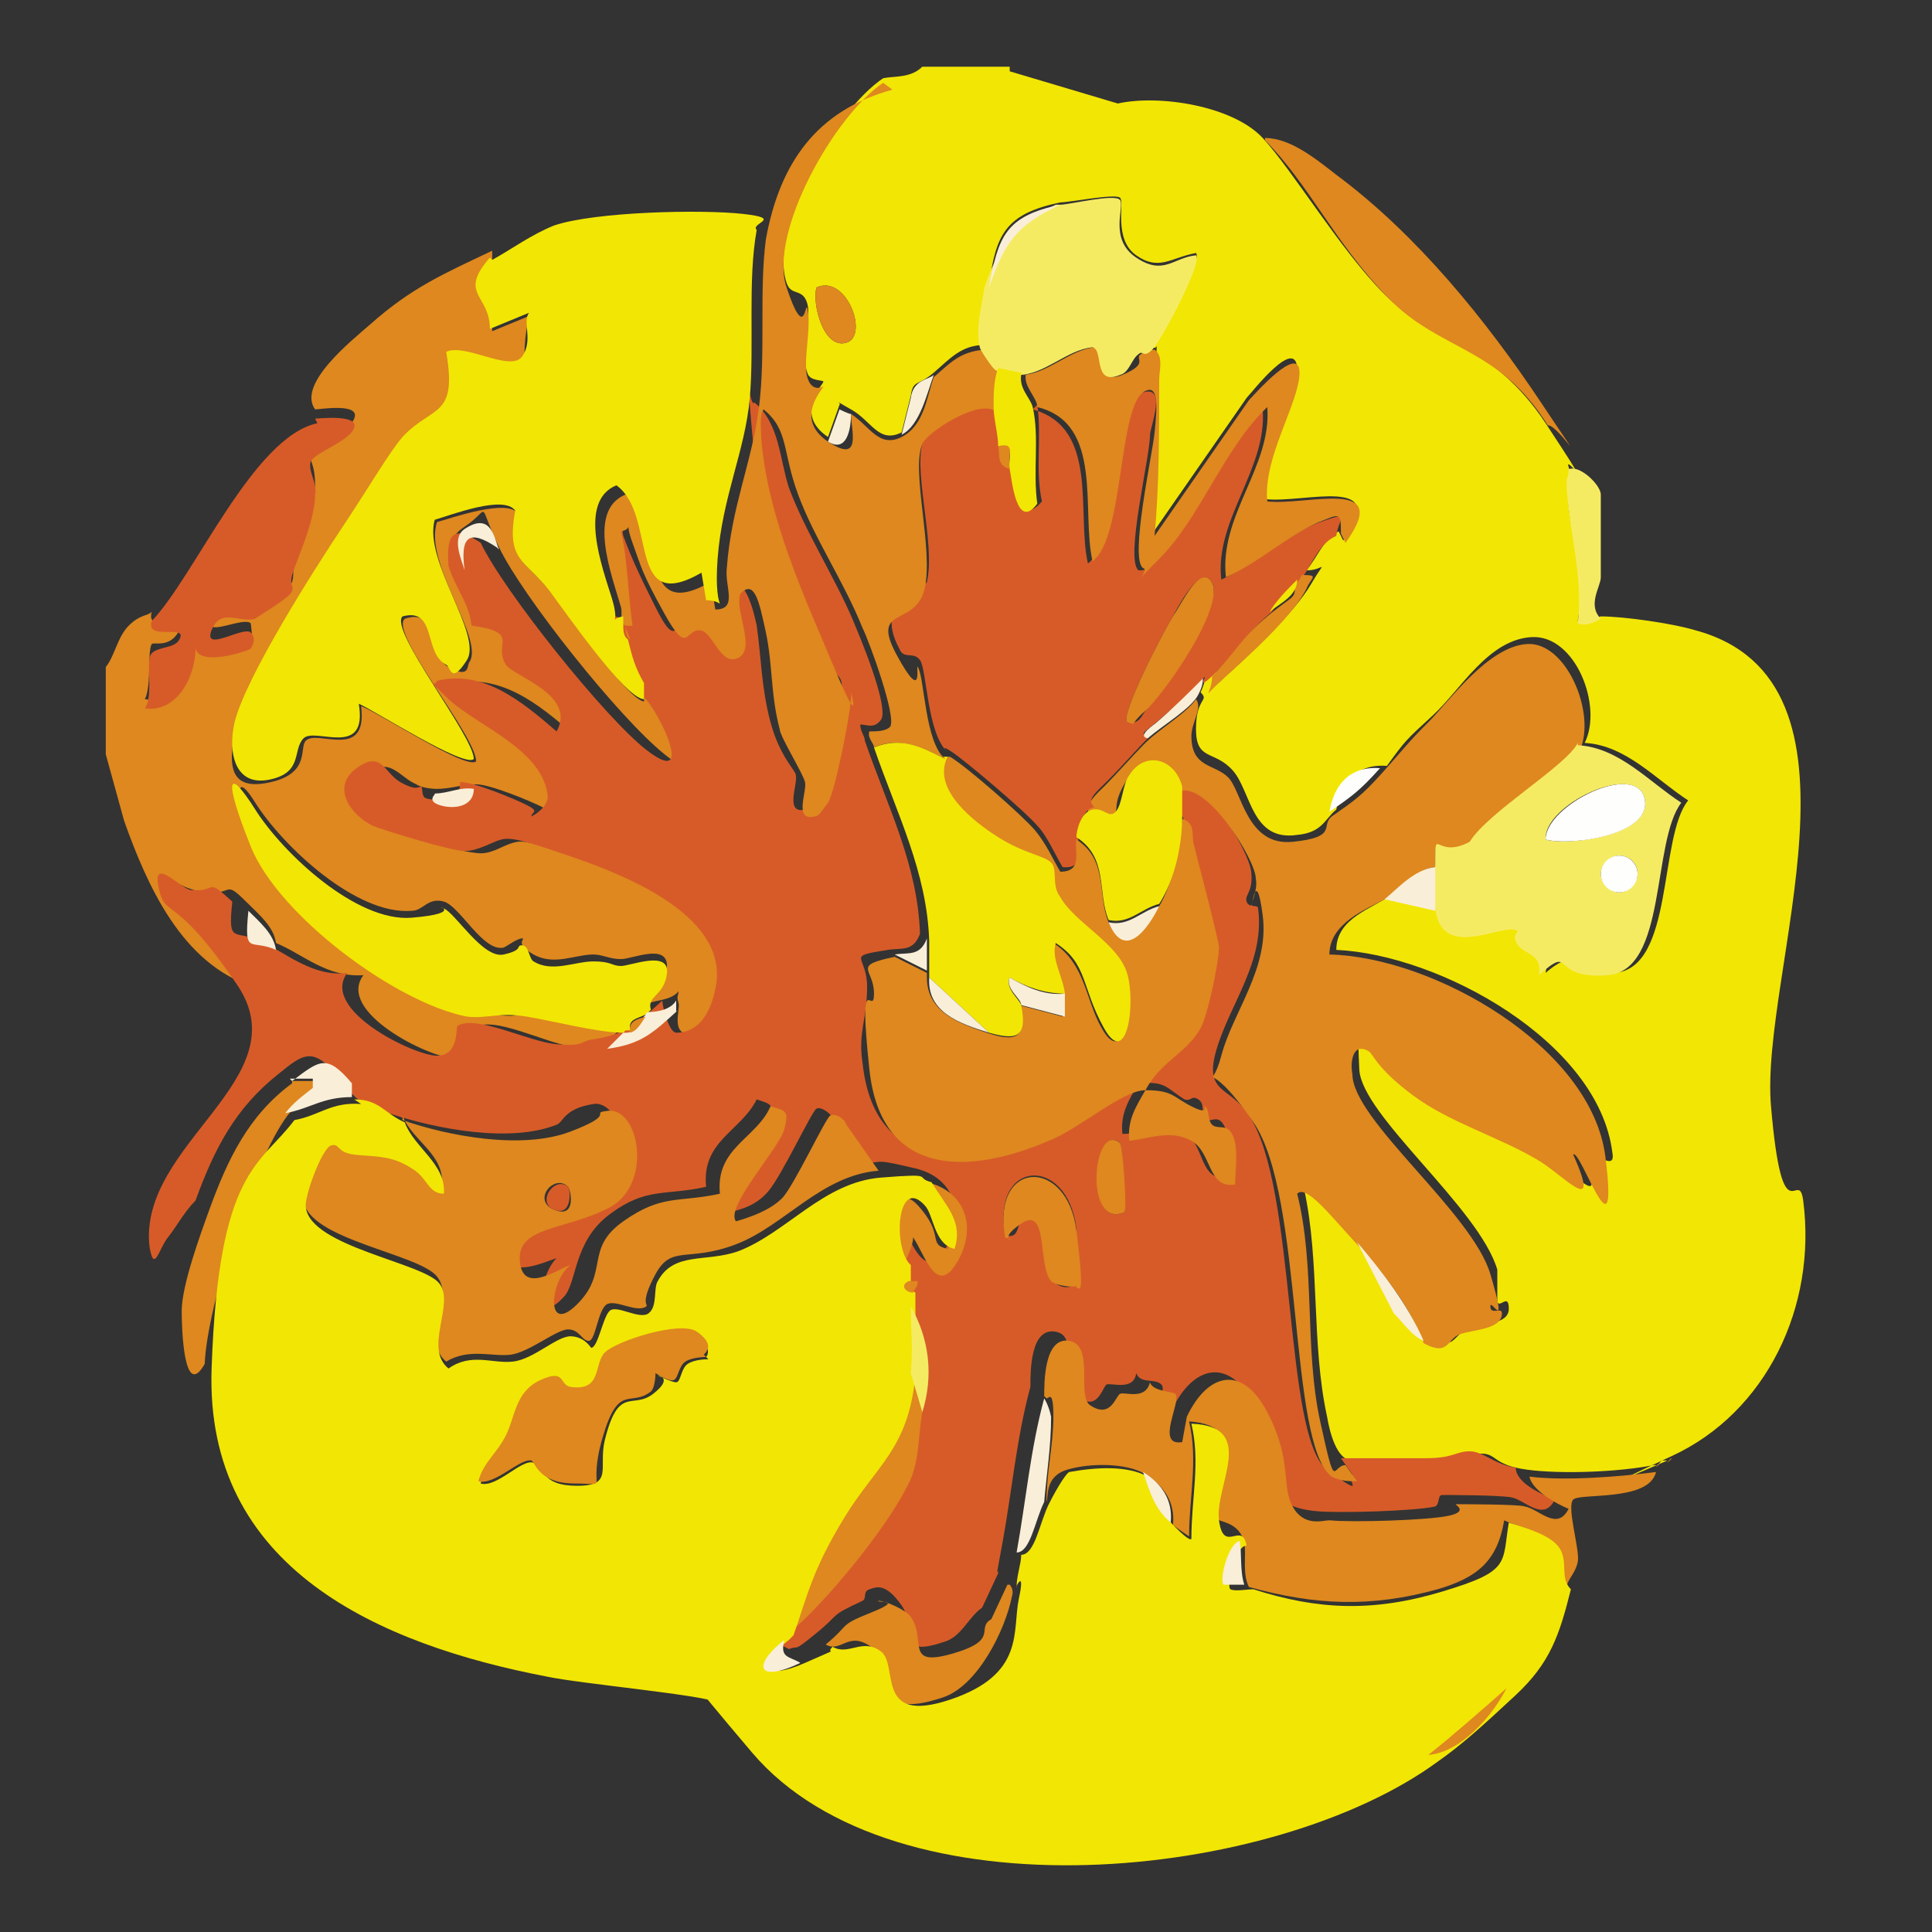
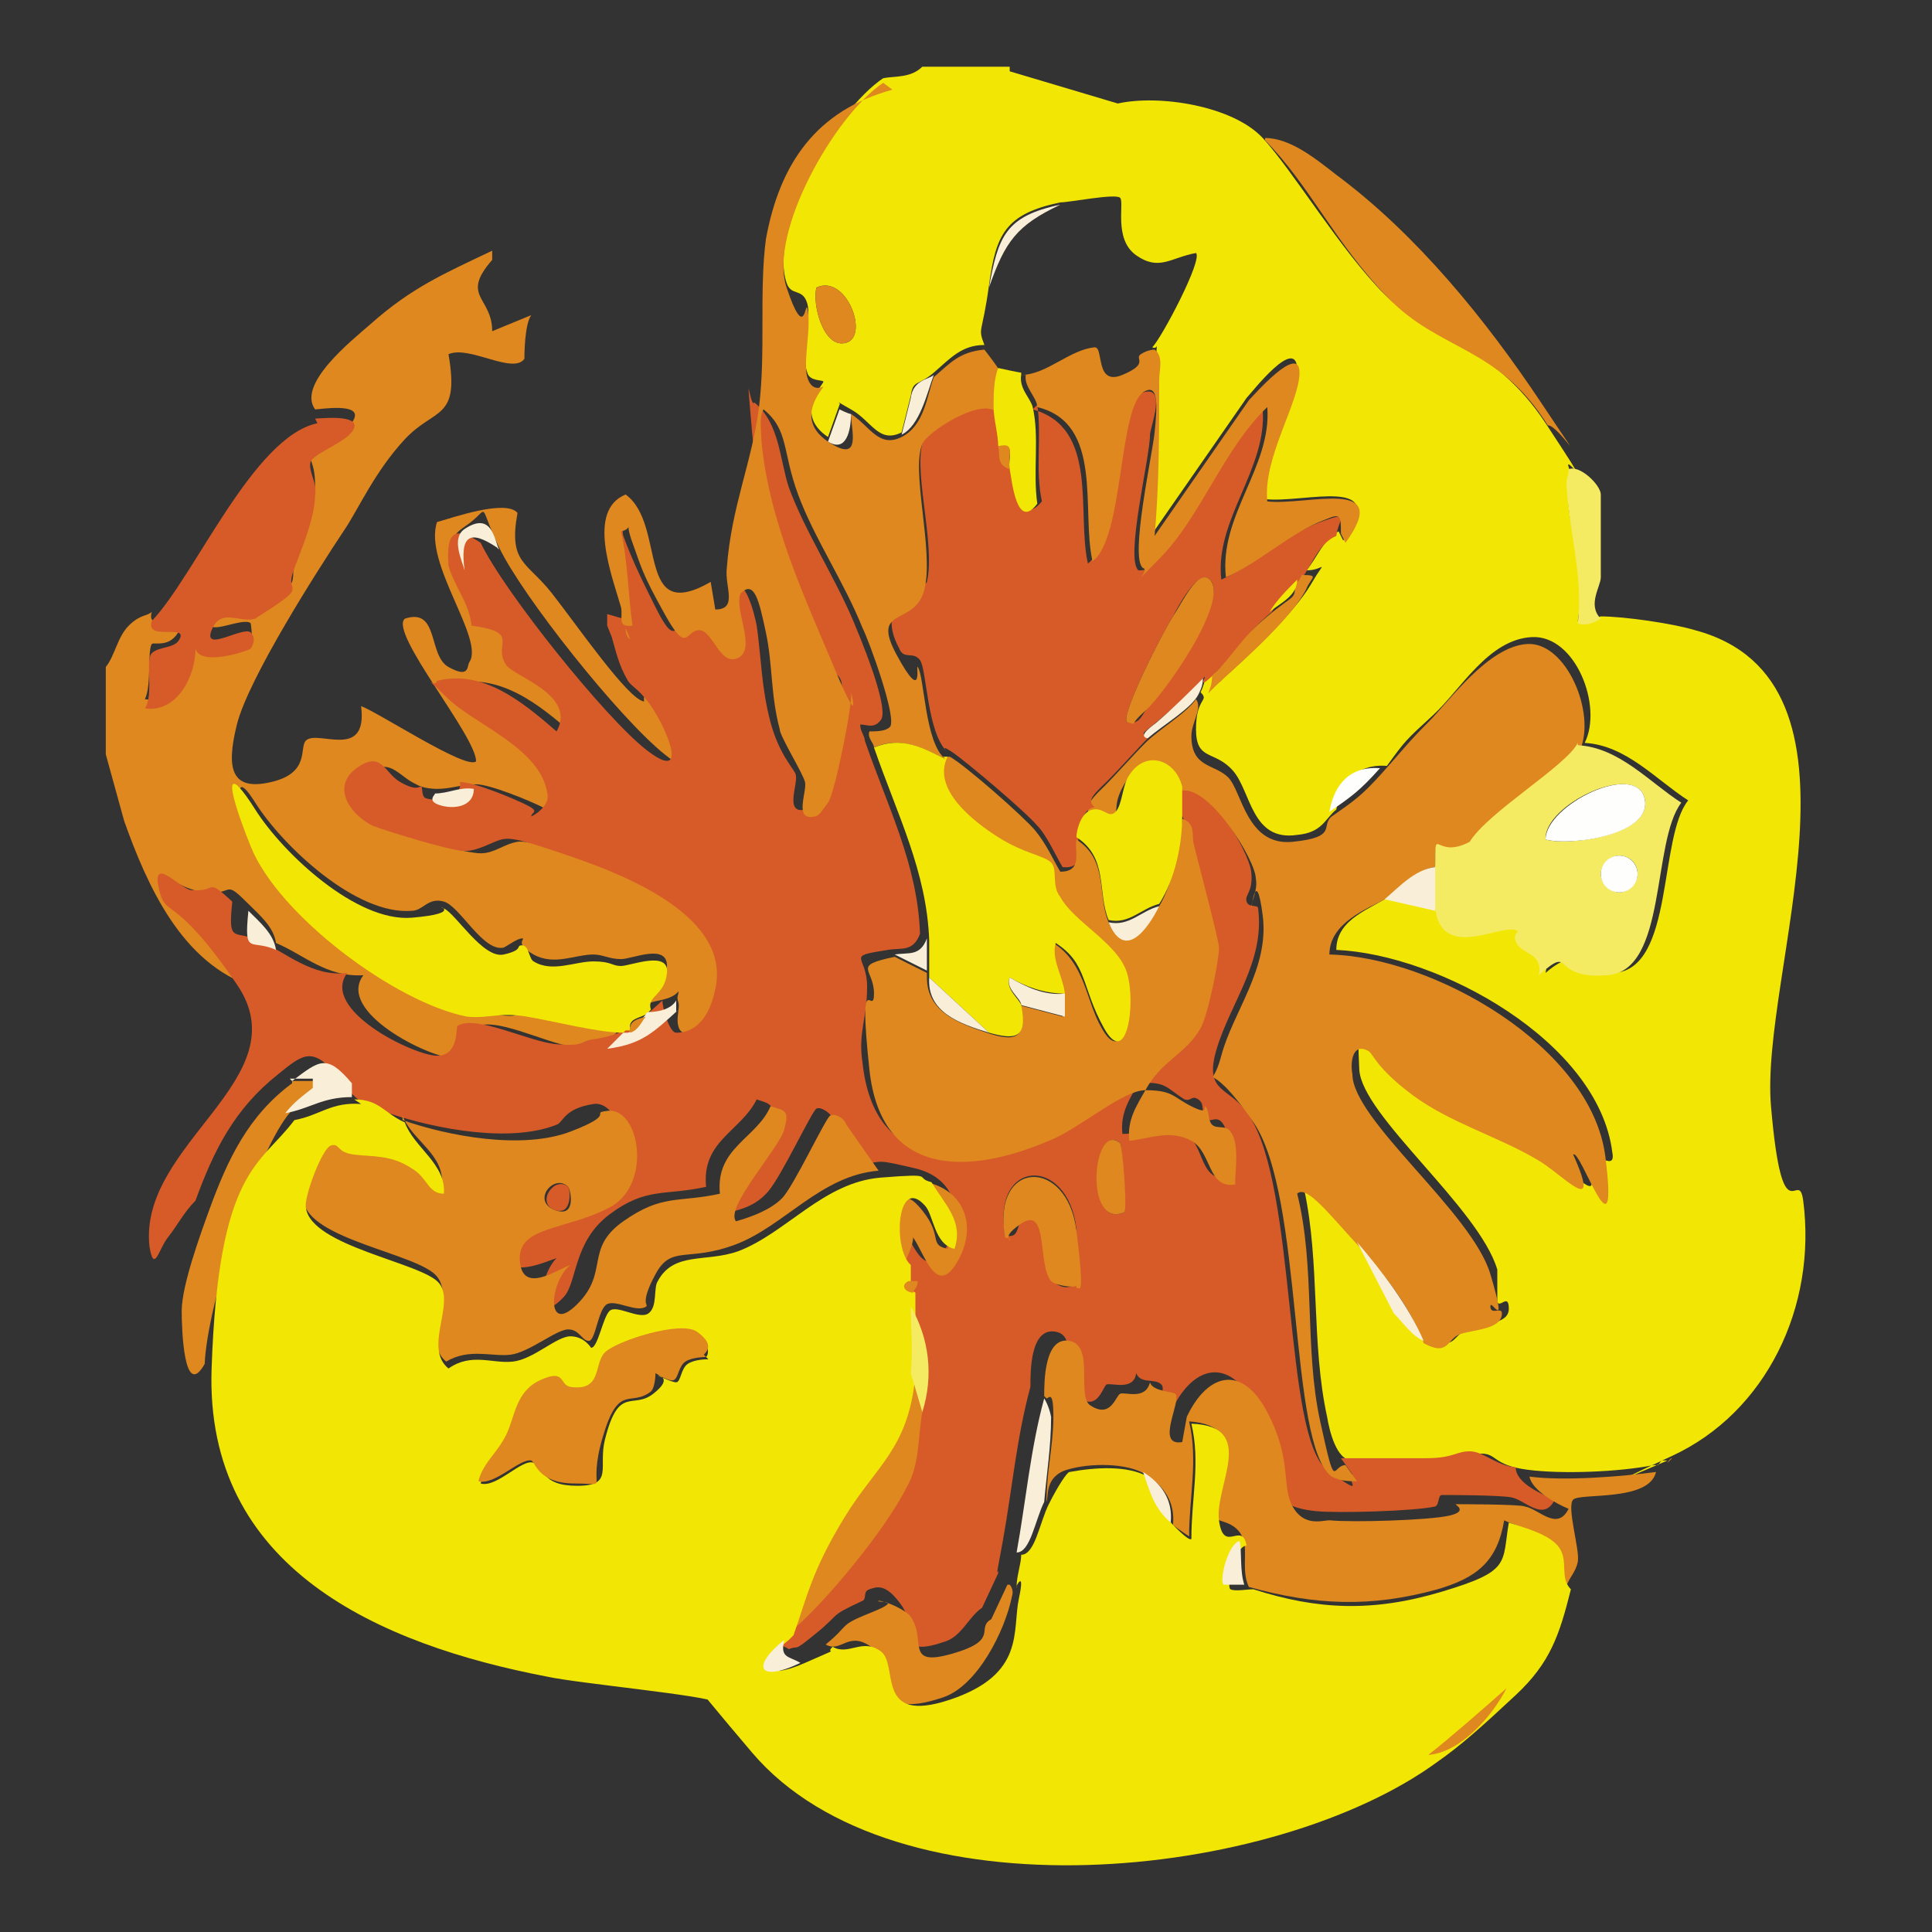
<svg xmlns="http://www.w3.org/2000/svg" id="Layer_1" version="1.1" viewBox="0 0 84 84">
  <rect x="0" y="0" width="84" height="84" fill="#333333" stroke="none" />
  <defs>
    <style>
      .st0 {
        fill: #f5eb63;
      }

      .st1 {
        fill: #fefefd;
      }

      .st2 {
        fill: #de881f;
      }

      .st3 {
        fill: #f9eed8;
      }

      .st4 {
        fill: #f2e604;
      }

      .st5 {
        fill: #d75b28;
      }
    </style>
  </defs>
  <path class="st4" d="M43.9,3.1l4.7,1.4c1.8-.4,5,.1,6.3,1.5s3.4,4.9,5.3,6.8,4.7,2.1,7,5.6.8,1.3,1,1.9,0,1.2,0,1.7c.2,1.7.7,3.2.4,5,.4.2.9-.2,1-.2,1,0,3.1.3,4.1.6,8.2,2.2,2.8,14.9,3.3,20.7s1.2,2.6,1.4,4.1c.6,4.6-1.6,9.2-5.7,11.1s-.2.2-.2.2c0,0-.2,0-.2,0-.1,0-.2.2-.2.2,0,0-.2,0-.2,0-1.5.3-4,.4-5.5.2s-1.3-.7-2-.7-1.3.3-1.9.3c-1.2,0-2.5,0-3.7,0-.7,0-1-1.3-1.1-1.9-.7-3.2-.3-6.7-1-9.9.4-.5,2.3,1.8,2.6,2.2l1.6,3.1c.4.4.8,1,1.3,1.2,1.1.5.9-.1,1.6-.4s1.8-.2,1.8-.9-.4,0-.5-.3c0-.4,0-.9,0-1.4-.8-2.7-5.9-6.7-6-8.7s0-1.3.7-1,1.4,1.5,1.9,1.9c1.6,1.2,3.7,1.8,5.4,2.8s2.8,2.6,1.6-.2c.3-.2,1.6,1.1,1.4.1-.6-4.8-7.5-8.6-12-8.8,0-1.4,1.6-1.8,2.4-2.4l2.2.5c.3,2.4,3.1.5,3.6,1s0,.5,0,.6c.3.4,1.1.4.9,1.3,1.6-1.4,1.8.1,3,0,2.6-.2,1.9-5.9,3.2-7.5-1.4-.9-2.7-2.4-4.5-2.5.8-1.6-.4-4.7-2.3-4.6s-3.1,2.3-4.3,3.4-1.2,1.1-2,2.2c-1.3-.1-2,.7-2.2,1.9-.5.4-.6,1-1.7,1.1-2,.3-2-1.9-2.8-2.8s-1.6-.4-1.6-1.8.6-1.2.2-1.6c.1-.2.2-.5.2-.7,0-.1.4-.1.5-.2,0,.8.1.4.5.1,1.1-1,2.9-2.7,3.6-3.9s.6-.6-.2-.6c.5-.6.7-1.3,1.4-1.7l.2.4c2.1-2.9-1.7-1.6-3.4-1.8-.1-1.9,1.4-4,1.4-5.6s-2,1-2.2,1.2l-4.1,5.9c.2-2.3.3-4.5.2-6.8s.2-1.1-.2-1.3c.4-.4,2.2-3.8,1.9-4.1-1.1.2-1.6.8-2.6.1s-.5-2.3-.7-2.5-2.2.2-2.6.2c-2.4.5-2.8,1.4-3.1,3.6s-.5,1.8-.2,2.6c-1,0-1.5.6-2.2,1.2s-.9.3-1,1l-.4,1.6c-1,.5-1.3-.5-2.2-1s-.4-.3-.5-.2l-.5,1.4c-1.5-1-.2-2.3-.2-2.4s-.6,0-.7-.4c-.3-.8.2-2.3,0-3s-.7-.3-.9-.9c-.8-2.4,2.1-7.5,4.2-8.9.5-.1,1.2,0,1.7-.5h3.8ZM35.5,12.5c-.2.7.3,2.7,1.3,2.4s0-3-1.3-2.4Z" />
  <path class="st2" d="M21.4,11.3c-1.4,1.6,0,1.6,0,3.1l1.7-.7c-.3.4-.3,1.8-.3,1.9-.5.7-2.4-.6-3.3-.2.5,2.9-.6,2.3-1.9,3.7s-2,3-2.6,3.9c-1.2,1.8-4.2,6.5-4.7,8.5s-.2,2.9,1.5,2.5,1.2-1.5,1.5-1.8c.5-.5,2.7.9,2.4-1.5.8.3,4.6,2.8,5,2.4,0-1.1-3.8-5.6-3.1-6.2,1.5-.5,1,1.6,1.9,2.1s.8,0,.9-.2c.7-1-2-4.3-1.4-6.1.7-.2,3-1,3.5-.4-.4,2.2.4,2.1,1.5,3.5s3.3,4.6,4,4.7v-.7c.3.3.9.8,1.3,1.4.6,1,1.6,3.2-.4,1.6s-6.2-6.9-7.2-9-.3-1.7-1.5-.9-.1,1.4,0,1.8c.3,1,.9,1.6,1,2.6,2.2.3,1,.8,1.5,1.7s3.1,1.3,2.2,2.9c-1.5-1.3-3.1-2.6-5.2-2.2,0,.4.1.5.4.7,1.3,1.3,4.2,2.2,4.4,4.2s-.3.8-.7,1c0-.2,0-.4-.2-.5-.6-.3-2.3-1-2.9-1s-1.1.2-1.7.2c0,0-.6,0-.9-.2-.7-.3-1.1-1.1-1.9-.6s-.3,2,.7,2.5,3.4,1.1,4,1.1,1-.4,1.6-.5,2.6.7,3.2.8c2.3.7,6.9,2.5,6.1,5.7s-.7,1.9-1.7,1.9-.5-1.1-.6-1.4,0-.3,0-.5c-.3.4-1.1.4-1.2.5-.2-.6.7-1.2.7-1.6,0-1-1.5-.3-2-.3s-.8-.2-1.2-.2c-.8,0-1.7.5-2.6,0s-.3-.7-.5-.7-.6.3-.8.4c-.9.2-1.9-1.8-2.6-2s-.9.4-1.4.4c-2.4.2-5.6-2.8-6.8-4.7s-.5.7-.2,1.6c1.2,3,6.3,6.8,9.4,7.4s1.8,0,2.6,0c1.2.2,3.1.8,4.2.7l-.7.7c-.5,0-.9.3-1.5.2-1.1-.1-3.5-1.4-4.3-.8s-.6,1.3-.9,1.3c-1,0-5.1-2-3.9-3.6-1.6.1-2.6-.9-3.8-1.4-.1-.7-.7-1.2-1.2-1.7-1.1-1.1-.6-.4-1.8-.5s-1.5-.8-1.4-.1c.3,1.4,2.5,3,3.4,4.2-3.1-1-4.6-4.4-5.6-7.2l-.8-2.9v-3.8c.4-.5.5-1.3,1-1.8s.8-.4,1-.6c-.3,1,1.6,0,1.2.8s-1.1.5-1.2.6c-.2.3,0,1.8-.3,2.4,1.4.2,2.2-1.4,2.2-2.6.2.8,2.3.1,2.4,0s0-.7,0-.7c-.3-.3-2,.6-1.7-.1s1.3-.3,1.9-.5,1.6-1.1,1.6-1.2c.1-.3,0-.7.1-1,.4-.8.9-2.2.9-3.2s-.3-1.1-.2-1.4,1.6-.8,1.9-1.5-1.5-.4-1.7-.4c-.8-1.1,1.6-3,2.4-3.7,1.8-1.6,3.2-2.2,5.3-3.2ZM10.2,34.1v.2c.2,0,.2-.2,0-.2Z" />
  <path class="st5" d="M27.1,26.9c-.2-1.4-.2-2.7-.5-4.1.7-.1.4.2.5.5.4,1.1.9,2.1,1.4,3.1.9,1.8.8.7,1.5.7.6,0,1.4,1.3,1.7,1.2.8-.4-.1-2,.1-2.8.6-.5,1,1.2,1.1,1.7.2,1.4.2,2.7.6,4.2s1.1,2.1,1.1,2.3c.1.4-.5,1.7.4,1.5s.5-.5.6-.6c.3-.4,1-4.3,1-4.8s-.5-.6-.7-1c-1.3-3.1-2.9-6.5-3.2-10s-.1-1,.1-1.3c1.1.9,1.1,2.5,1.5,3.7.7,1.9,2,3.9,2.8,5.8s1.5,3.9,1.2,4.3-.6.2-.9.2c0,.3.2.5.2.7,1,2.9,2.3,5.4,2.4,8.4-.3.8-.8.6-1.4.7-1.9.3-.9.2-.9,1.6s-.4,2-.2,3.3c.5,4.7,4.3,4.5,7.8,3.1s3.1-2.1,4.2-2.2c-.4.7-.8,1.3-.7,2.2.9,0,1.8-.4,2.7,0s.6,2.1,1.9,1.9c0-.6.1-1.8-.2-2.3s-.6,0-.8-.3,0-.6-.3-.8-.3.1-.6,0c-.8-.5-.8-.8-2-.7.8-1.3,1.9-1.6,2.4-2.7s.8-2.9.8-3.5-.9-3.7-1.1-4.5,0-.9-.5-1.1c0-.3,0-.9,0-1.2,1.3-.4,3.2,2.9,3.3,3.8s-.3,1-.2,1.3.5.1.5.3c.3,2.3-1.2,4.1-1.8,6.1s.6,1.6,1.4,2.9c2.1,3.1,1.5,14,3.4,15.4s.7.3,1.1.2l-.5-.7c1.2,0,2.5,0,3.7,0s1.3-.3,1.9-.3,1.1.6,2,.7c0,.7,1.2,1.2,1.7,1.4-.5,1-1.3,0-1.9-.1s-2.8-.1-3-.1-.1.4-.3.5c-.9.2-4.2.3-5.2.2s-1.4-.4-1.6-.6c-.5-.9-.6-3.1-1.1-4.1-1.1-2-2.6-1.6-3.5.2l-.2,1.1c-1.1.2,0-1.8-.3-2.1s-.9,0-1.1-.5c-.1.8-1.1.4-1.3.5-.2.2-.4,1.2-1.3.5s.2-2.6-.9-2.8-1.1,1.7-1.1,2.4c-.6,2.2-.8,4.5-1.2,6.7s-.2,1-.2,1.4l-.7,1.5c-.6.4-.9,1.3-1.7,1.5-2.1.7-1.1-.6-1.8-1.6s-1.1-.8-1.4-.7-.1.4-.3.5c-1.5.7-.9.5-2,1.4s-.7.5-1.2.7c-.5-.3-.9-.2-.7-1,0,0,.2-.2.2-.2,1.5-1.2,4.2-4.5,5.1-6.3s.5-2.1.7-3.3c.5-1.6.3-3.2-.5-4.6,0-.2,0-.5,0-.7s.3-.2.2-.5c-.1,0-.4,0-.5,0s0-.6,0-.7c0-.3.4-.8.4-1.2.4.7,1,2.6,1.9,1.1s.4-3.1-1.3-3.5-1.4-.3-2.2-.2l-1.4-2c-.1-.2-.5-.5-.7-.4s-1.5,2.9-2.1,3.6-1.3.8-2,1c-.5-.6,1.9-3.2,2.1-4s0-.8-.6-1c-.7,1.4-2.4,1.8-2.2,3.8-1.8.4-2.6,0-4.2,1.2s-1.4,3-2,3.6c-1.3,1.4-1.1-.9-.3-1.7-.6.2-2.1.9-2.2-.2s2.9-1.8,3.9-2.3c1.9-1,1.2-4.4-.1-4.2s-1.3.8-1.6.9c-2,.8-5.2.2-7.3-.5s-1.1-.9-2.2-1v-.6c-1.1-1.3-1.5-1-2.6-.1-1.9,1.5-2.8,3.3-3.6,5.5-.5.5-.8,1.1-1.2,1.6s-.6,1.6-.8.4c-.5-4.5,6.6-7.3,3.8-11.4s-3.1-2.8-3.4-4.2.9,0,1.4.1c1.2.1.6-.6,1.8.5-.2,1.9.1,1.2,1.2,1.7s2.3,1.6,3.8,1.4c-1.2,1.6,2.9,3.6,3.9,3.6s.8-1.3.9-1.3c.8-.5,3.1.7,4.3.8s1-.1,1.5-.2c1.5-.2,2-.7,3.1-1.7,0,.3.3,1.4.6,1.4,1,0,1.5-.9,1.7-1.9.7-3.1-3.8-4.9-6.1-5.7s-2.8-.9-3.2-.8-1,.5-1.6.5-3.5-.9-4-1.1c-1-.5-1.8-1.7-.7-2.5s1.2.2,1.9.6.8.2.9.2,0,.4.2.5c.6.2,1.6,0,1.5-.7.6,0,2.3.7,2.9,1s.2.3.2.5c.4-.2.8-.6.7-1-.3-2-3.2-3-4.4-4.2s-.5-.3-.4-.7c2-.5,3.7.9,5.2,2.2.9-1.6-1.9-2.4-2.2-2.9-.6-.9.7-1.4-1.5-1.7-.1-1-.7-1.6-1-2.6-.1-1.4.2-1.8,1.4-1,1,2.1,5.4,7.6,7.2,9s1-.6.4-1.6-1-1.1-1.2-1.4c-.4-.7-.5-1.2-.7-1.9l-.2-.5c0-.1,0-.3,0-.5ZM48.7,49.7c-1.1-1-1.6,3.8.2,3,0-.4-.1-2.9-.2-3ZM46.8,55.9c0,0,0-2.1,0-2.5-.4-3.2-3.7-3-3.1.3.6.2.5-.4.7-.6,1.2-.8.8,1.9,1.3,2.5s1,.3,1.1.2Z" />
  <path class="st2" d="M45.4,60.7c0-.6,0-2.6,1.1-2.4s.3,2.4.9,2.8c.9.6,1.1-.4,1.3-.5s1.1.3,1.3-.5c.1.4,1,.4,1.1.5.3.3-.9,2.3.3,2.1l.2-1.1c.9-1.9,2.4-2.3,3.5-.2s.6,3.2,1.1,4.1,1.3.6,1.6.6c1,.1,4.3,0,5.2-.2s.2-.5.3-.5,2.8,0,3,.1c.6.1,1.4,1.1,1.9.1-.5-.2-1.6-.8-1.7-1.4,1.5.2,4,0,5.5-.2-.3,1.3-3.3.9-3.6,1.2s.3,2.2.2,2.7-.4.7-.5,1.1c-.5-.5,0-1.2-.5-1.8s-1.6-.8-2.2-1.1c-.3,1.8-1.2,2.5-2.9,3-2.9.8-5.3.7-8.2-.1-.3-.6-.1-1.4-.2-1.9-.2-1-1.2-.9-1.2-1.1-.2-1.4,1.7-4-1.2-4.2.4,1.7,0,3.3,0,5,0,0-.6-.4-.7-.5.1-1-.4-1.7-1.2-2.2s-2.4-.5-3.4-.2-.8,1.2-.9,1.4c0-1.3.3-2.5.3-3.7s-.2-.8-.3-.8Z" />
  <path class="st2" d="M55,6c1.1,0,2.2.9,3.1,1.6,3.5,2.6,6.5,6.3,8.9,9.9s.7.9.3,1c-2.2-3.5-4.7-3.2-7-5.6s-3.4-4.9-5.3-6.8Z" />
  <path class="st2" d="M12.7,47h1s0,.4,0,.4c-.5.4-.8.6-1.2,1.1-1.5,2-3.5,8.3-3.6,10.8-.9,1.6-1-1.5-1-2.3,0-1.1.8-3.3,1.2-4.4.8-2.2,1.7-4.1,3.6-5.5Z" />
  <path class="st0" d="M69.6,26.9c0,0-.6.4-1,.2.2-1.8-.2-3.3-.4-5s0-1.1,0-1.7c.5-.2,1.4.7,1.4,1.1v3.6c0,.4-.6,1.2,0,1.8Z" />
  <path class="st2" d="M72.5,63.6s.1-.2.2-.2l-.2.2Z" />
-   <path class="st2" d="M72,63.8s.1-.2.2-.2l-.2.2Z" />
  <path class="st2" d="M68.6,32.4c-.5,1-3.9,3-4.7,4.3-1.5.8-1.5-.8-1.5,1-.9.1-1.5,1-2.2,1.4s-2.4,1-2.4,2.4c4.5.1,11.4,4,12,8.8s-1.1-.4-1.4-.1c1.3,2.9-.5.8-1.6.2-1.7-1-3.8-1.6-5.4-2.8s-1.7-1.8-1.9-1.9c-.7-.4-.8.5-.7,1,0,2,5.2,6,6,8.7s0,1,0,1.4.5,0,.5.3c0,.7-1.2.7-1.8.9s-.5,1-1.6.4c-.6-1.6-1.7-3-2.9-4.3s-2.2-2.6-2.6-2.2c.8,3.2.3,6.7,1,9.9s.5,1.9,1.1,1.9l.5.7c-.4,0-.7,0-1.1-.2-1.9-1.4-1.2-12.2-3.4-15.4s-1.9-1-1.4-2.9,2.1-3.8,1.8-6.1-.5-.1-.5-.3c0-.3.3-.8.2-1.3,0-.8-2.1-4.2-3.3-3.8-.2-1.2-1.6-1.6-2.3-.5s-.3,1.3-.6,1.6-.7-.2-1-.1c-.4-.3.4-1,.6-1.2.6-.6,1.2-1.3,1.8-1.9s1.8-1.3,2.2-1.9c.3.4-.2,1-.2,1.6,0,1.4,1,1.2,1.6,1.8s.8,3,2.8,2.8,1.2-.7,1.7-1.1c1-.7,1.3-.9,2.2-1.9s1.1-1.3,2-2.2,2.6-3.3,4.3-3.4,3,3,2.3,4.6Z" />
  <path class="st5" d="M44.9,17.8c2.9.8,1.9,4.5,2.4,6.7,1.4-1,1.1-6.9,2.3-7.4s.4,1.5.4,1.8c0,1-1.1,5.4-.5,5.9.4,0,.5-.1.7-.4,1.7-1.8,2.8-4.8,4.7-6.6.2,2.6-2.1,4.8-1.8,7.4,1.4-.6,2.9-2,4.3-2.5s.8-.2.7.6c-.7.3-1,1.1-1.4,1.7s-.2.2-.2.2c-.4.5-.9.9-1.2,1.4-1.2,1-1.4,1.6-2.4,2.6s-.4.1-.5.2c-.6.7-1.3,1.3-2,1.9s-.9.6-.4.7c-.6.6-1.2,1.3-1.8,1.9s-1,.9-.6,1.2c-.5,0-.7.9-.7,1.2-.1.6.3,1.5-.7,1.4-.3-.5-.7-1.4-1.1-1.8-.5-.6-3.1-2.8-3.7-3.2s-.2,0-.2,0c-.9-.8-.9-3.6-1.2-4s-.7,0-.9-.5c-1.2-2.2,1.2-2.7,1.2-2.9.4-1.7-.7-5.1-.1-6.3s2.5-2,3.2-1.4c0,.5.1,1.2.2,1.7s0,.8.5,1c0,.6.2,2.7,1.2,1.5-.3-1.4,0-2.8-.2-4.2ZM52.6,25.2c-.5-.5-1.4,1.2-1.6,1.6-.4.6-2.3,4.3-2,4.6.5.1.6-.2.8-.5.7-.8,3.7-4.9,2.8-5.7Z" />
  <path class="st2" d="M38.4,3.6c-2.1,1.4-5,6.5-4.2,8.9s.8.6.9.9c.2.8-.2,2.3,0,3s.7.4.7.4c0,.1-1.3,1.4.2,2.4s1-.5,1-1.2c.8.5,1.2,1.5,2.2,1s1.1-1.8,1.4-2.6c.7-.6,1.1-1.1,2.2-1.2,0,0,.7.9.7,1-.3.5-.3,1.1-.2,1.7-.7-.6-3,.9-3.2,1.4-.5,1.2.5,4.6.1,6.3s-2.4.7-1.2,2.9.8.3.9.5c.3.4.3,3.3,1.2,4-1-.5-2-1-3.1-.5,0-.2-.3-.4-.2-.7.3,0,.7,0,.9-.2.3-.4-.9-3.7-1.2-4.3-.8-2-2.1-3.9-2.8-5.8s-.4-2.8-1.5-3.7c-.2.3-.1.9-.1,1.3.3,3.5,1.9,6.9,3.2,10s.6.6.7,1-.7,4.4-1,4.8-.4.6-.6.6c-.9.2-.3-1.1-.4-1.5s-1.1-2-1.1-2.3c-.4-1.5-.3-2.8-.6-4.2s-.5-2.3-1.1-1.7c-.3.7.7,2.4-.1,2.8s-1.1-1.2-1.7-1.2c-.6,0-.5,1.1-1.5-.7s-1-2-1.4-3.1.1-.6-.5-.5c.3,1.3.3,2.7.5,4.1-.7.1-.4-.4-.5-.8-.4-1.4-1.5-4.2.2-4.9,1.8,1.3.4,5.7,3.7,3.8l.2,1.2c1,0,.4-1,.5-1.8.2-2.7,1.1-4.6,1.4-7s0-5,.3-7.3c.6-3.3,2.2-5.6,5.5-6.5Z" />
  <path class="st0" d="M68.6,32.4c1.8.1,3.1,1.6,4.5,2.5-1.3,1.7-.6,7.3-3.2,7.5s-1.4-1.4-3,0c.2-.9-.6-.9-.9-1.3s0-.6,0-.6c-.5-.5-3.3,1.4-3.6-1s0-1.3,0-1.9c0-1.8,0-.2,1.5-1,.8-1.3,4.2-3.3,4.7-4.3ZM67.2,36.5c1,.3,4.7-.2,4.3-1.8s-4.4.3-4.3,1.8ZM71.2,38c0-.5-.4-.8-.8-.8s-.8.4-.8.8.4.8.8.8.8-.4.8-.8Z" />
  <path class="st2" d="M44.4,16.3c1.1,0,2.1-1.1,3.2-1.2.4,0,0,1.7,1.2,1.2s.5-.7.8-.9.6-.2.6-.2c.4.3.2.9.2,1.3,0,2.3,0,4.6-.2,6.8l4.1-5.9c.2-.2,2.2-2.5,2.2-1.2s-1.6,3.7-1.4,5.6c1.7.2,5.5-1.1,3.4,1.8l-.2-.4c0-.8,0-.9-.7-.6-1.4.5-2.9,1.9-4.3,2.5-.3-2.7,2-4.8,1.8-7.4-1.9,1.8-2.9,4.8-4.7,6.6s-.3.5-.7.4c-.6-.4.4-4.9.5-5.9s.2-2.1-.4-1.8c-1.2.5-.9,6.4-2.3,7.4-.5-2.2.5-6-2.4-6.7,0-.4-.6-.9-.5-1.4Z" />
-   <path class="st0" d="M46.1,8.9c.4,0,2.4-.5,2.6-.2s-.5,1.7.7,2.5,1.6,0,2.6-.1c.3.3-1.5,3.7-1.9,4.1s-.4,0-.6.2c-.3.2-.4.8-.8.9-1.2.5-.7-1.1-1.2-1.2-1.1.1-2.1,1.2-3.2,1.2s-.9-.2-1-.2-.7-.9-.7-1c-.2-.8.1-1.9.2-2.6.7-2,1.3-2.7,3.1-3.6Z" />
  <path class="st2" d="M56.6,25c.8,0,.4.1.2.6-.6,1.2-2.5,2.9-3.6,3.9s-.5.7-.5-.1c1-1,1.2-1.6,2.4-2.6s1.2-.7,1.2-1.4c0,0,.2-.2.2-.2Z" />
  <path class="st2" d="M35.5,12.5c1.3-.6,2.3,2.1,1.3,2.4s-1.5-1.7-1.3-2.4Z" />
  <path class="st3" d="M62.4,37.7c0,.6,0,1.4,0,1.9l-2.2-.5c.6-.5,1.3-1.3,2.2-1.4Z" />
  <path class="st3" d="M61.9,58.3c-.5-.2-.9-.8-1.3-1.2l-1.6-3.1c1.1,1.3,2.2,2.7,2.9,4.3Z" />
  <path class="st1" d="M60,33.4c-.9,1-1.2,1.2-2.2,1.9.2-1.2.9-2,2.2-1.9Z" />
  <path class="st3" d="M40.6,16.3c-.3.8-.6,2.2-1.4,2.6l.4-1.6c.1-.8.8-.8,1-1Z" />
-   <path class="st3" d="M37,18c0,.7-.2,1.7-1,1.2l.5-1.4c0,0,.4.2.5.2Z" />
+   <path class="st3" d="M37,18c0,.7-.2,1.7-1,1.2l.5-1.4c0,0,.4.2.5.2" />
  <path class="st3" d="M46.1,8.9c-1.9.9-2.4,1.6-3.1,3.6.4-2.2.7-3.1,3.1-3.6Z" />
  <path class="st3" d="M52.1,30.2c-.3.6-1.5,1.3-2.2,1.9-.5-.1.3-.6.4-.7.7-.6,1.4-1.3,2-1.9,0,.3-.1.5-.2.7Z" />
-   <path class="st4" d="M21.4,11.3c.9-.5,1.7-1.1,2.7-1.5,1.8-.6,6.4-.7,8.2-.5s.3.4.6.7c-.4,2.2-.1,5-.3,7.3s-1.2,4.3-1.4,7,.6,1.8-.5,1.8l-.2-1.2c-3.3,1.9-1.9-2.5-3.7-3.8-1.7.7-.6,3.6-.2,4.9s-.2.9.5.8c0,.2,0,.3,0,.5,0,.4.2.5.2.5.2.8.3,1.2.7,1.9v.7c-.8,0-3.5-3.9-4.1-4.7-1.1-1.4-1.9-1.3-1.5-3.5-.5-.7-2.8.2-3.5.4-.5,1.8,2.1,5,1.4,6.1s-.7.3-.9.2c-1-.5-.4-2.5-1.9-2.1-.6.6,3.1,5.2,3.1,6.2-.4.4-4.3-2.1-5-2.4.4,2.4-1.9,1-2.4,1.5s0,1.5-1.5,1.8-1.8-1.2-1.5-2.5c.5-2,3.5-6.7,4.7-8.5s2-3.2,2.6-3.9c1.3-1.4,2.4-.8,1.9-3.7.8-.4,2.8.9,3.3.2s0-1.5.3-1.9l-1.7.7c0-1.5-1.4-1.5,0-3.1Z" />
  <path class="st5" d="M13.7,18.2c.2,0,1.9-.2,1.7.4s-1.8,1.1-1.9,1.5.3.9.2,1.4c0,1-.6,2.4-.9,3.2s0,.7-.1,1-1.5,1.1-1.6,1.2c-.7.2-1.5-.5-1.9.5s1.4-.2,1.7.1,0,.7,0,.7c-.1.1-2.2.8-2.4,0,0,1.2-.8,2.8-2.2,2.6.4-.6,0-2.1.3-2.4s1-.2,1.2-.6c.4-.7-1.5.1-1.2-.8,1.9-2,4.4-8,7.2-8.6Z" />
  <path class="st4" d="M27.1,44.9c-1.1,0-3-.5-4.2-.7s-1.7.1-2.6,0c-3.1-.6-8.2-4.4-9.4-7.4s-1-3.5.2-1.6,4.4,4.9,6.8,4.7.9-.6,1.4-.4,1.7,2.2,2.6,2,.5-.4.8-.4.3.6.5.7c.8.5,1.8,0,2.6,0s.8.2,1.2.2,2.1-.7,2,.3-.9,1-.7,1.6c0,0-.2.2-.2.2-.4.2-.8.2-.7.7,0,0-.2,0-.2,0Z" />
  <path class="st3" d="M29.5,43.9c-1.1,1-1.6,1.5-3.1,1.7l.7-.7c0,0,.2,0,.2,0,.4-.1.6-.6.7-.7s.1-.2.2-.2c.1,0,.9,0,1.2-.5,0,.2,0,.3,0,.5Z" />
  <path class="st3" d="M21.6,23.8c-1.2-.8-1.6-.5-1.4,1-.1-.4-.6-1.4,0-1.8,1.2-.8,1.3.5,1.5.9Z" />
  <path class="st3" d="M12,41.3c-1.1-.5-1.4.3-1.2-1.7.5.5,1.1,1,1.2,1.7Z" />
  <path class="st3" d="M20.6,34.3c0,.8-.9.9-1.5.7s-.1-.5-.2-.5c.6,0,1.1-.3,1.7-.2Z" />
  <path class="st4" d="M10.2,34.1c.2,0,.2.2,0,.2v-.2Z" />
  <path class="st2" d="M43.9,68.9s.2.2.1.5c-.3,1.5-1.5,3.9-3,4.4-3.3,1.1-1.9-1.2-3-2.1s-1.4.2-2.1-.2c1.1-.9.5-.8,2-1.4s.1-.4.3-.5c.3,0,1.2.4,1.4.7.7,1-.3,2.2,1.8,1.6s1-1.1,1.7-1.5l.7-1.5Z" />
  <path class="st2" d="M40.1,61.4c-.2,1.1-.1,2.3-.7,3.3-.9,1.8-3.6,5.1-5.1,6.3.6-1.7,1.2-3.5,2.2-5.1,1.4-2.3,2.8-3,3.1-6.2l.5,1.7Z" />
  <path class="st2" d="M40.3,51.4c1.7.4,2.2,2,1.3,3.5s-1.4-.4-1.9-1.1c0,.4-.3.9-.4,1.2-.8-.7-.6-3.9.6-2.6s.4,1.7,1.3,1.9c.5-1.2-.4-1.9-1-2.9Z" />
  <path class="st3" d="M45.4,65.3c-.4.8-.6,2.2-1.2,2.2.4-2.2.6-4.5,1.2-6.7,0,0,.2.3.3.8,0,1.3-.2,2.5-.3,3.7Z" />
  <path class="st2" d="M41.3,32.9c.7.4,3.2,2.6,3.7,3.2s.8,1.3,1.1,1.8c1,0,.6-.9.7-1.4,1.4.9.9,2.4,1.4,3.6s1.6.3,2.2-.7.9-2.6,1-3.8c.6.2.4.7.5,1.1.2.8,1.1,4.2,1.1,4.5,0,.6-.5,3-.8,3.5-.6,1.1-1.7,1.4-2.4,2.7,1.2,0,1.2.3,2,.7s.5,0,.6,0c.2.2.1.6.3.8s.6,0,.8.3c.4.5.2,1.7.2,2.3-1.2.2-1-1.4-1.9-1.9s-1.8-.1-2.7,0c-.1-.9.3-1.5.7-2.2-1,0-2.9,1.7-4.2,2.2-3.5,1.5-7.3,1.6-7.8-3.1s.2-2.2.2-3.3-1-1.2.9-1.6l1.4.7c0,0,0,.2,0,.2,0,1.5,1.4,2,2.6,2.4s1.8.3,1.4-1.2l1.9.5c0-.3,0-.6,0-1,0-.8-.6-1.4-.4-2.2,1.4.9,1.4,2.5,2.1,3.7,1,1.8,1.4-1.1,1-2.4s-2.3-2.2-2.9-3.3,0-1.2-.4-1.5-1.7-.7-2.3-1.1c-1-.6-2.8-2.1-2.2-3.5Z" />
  <path class="st4" d="M41,32.9c0,0,.2,0,.2,0-.7,1.4,1.1,2.8,2.2,3.5s2,.8,2.3,1.1,0,1,.4,1.5c.6,1.1,2.5,2,2.9,3.3s0,4.2-1,2.4-.7-2.8-2.1-3.7c-.2.7.3,1.4.4,2.2-.9,0-1.7-.3-2.4-.7-.2.5.4.9.5,1.2.3,1.5-.3,1.5-1.4,1.2l-2.6-2.4c0,0,0-.2,0-.2,0-.7,0-.8,0-1.4-.1-3-1.4-5.5-2.4-8.4,1.2-.5,2.1,0,3.1.5Z" />
  <path class="st4" d="M51.4,34.3c0,.3,0,.9,0,1.2,0,1.2-.3,2.7-1,3.8-.8.2-1.3.9-2.2.7-.5-1.2,0-2.7-1.4-3.6,0-.3.2-1.1.7-1.2s.7.4,1,.1.3-1.2.6-1.6c.7-1.1,2-.7,2.3.5Z" />
  <path class="st2" d="M46.8,55.9c-.1.1-.9,0-1.1-.2-.6-.7-.1-3.3-1.3-2.5s0,.8-.7.6c-.6-3.4,2.7-3.5,3.1-.3s.1,2.4,0,2.5Z" />
  <path class="st2" d="M48.7,49.7c.1.1.3,2.6.2,3-1.8.8-1.4-4-.2-3Z" />
  <path class="st3" d="M40.3,42.2l-1.4-.7c.6-.1,1.1.1,1.4-.7,0,.6,0,.7,0,1.4Z" />
  <path class="st2" d="M27.4,27.8s-.2-.1-.2-.5l.2.5Z" />
  <path class="st2" d="M17.5,48.7c2,.7,5.2,1.3,7.3.5s.8-.8,1.6-.9c1.4-.2,2,3.2.1,4.2s-4,.8-3.9,2.3,1.6.4,2.2.2c-.9.7-1.1,3.1.3,1.7s.3-2.4,2-3.6,2.4-.8,4.2-1.2c-.2-2,1.6-2.4,2.2-3.8.7.2.8.2.6,1s-2.6,3.4-2.1,4c.7-.2,1.5-.5,2-1s1.9-3.5,2.1-3.6.6.1.7.4l1.4,2c-2.5.2-4.1,2.4-6.2,3.2s-2.8,0-3.5,1.3-.3,1.3-.4,1.4c-.4.3-1.3-.3-1.7-.1s-.5,1.6-.8,1.6-.4-.5-.9-.5-1.7,1-2.5,1.1-1.8-.3-2.8.3c-1.1-.9.4-2.7-.4-3.7s-5.6-1.6-5.8-3.3.7-2.6,1.1-2.7.7.3,1,.4c.9.1,1.6,0,2.5.6s.6,1.1,1.4,1.1c.2-1.4-1.3-2-1.7-3.1ZM24.7,51.6c-.6-.6-1.6.6-.6,1s.7-.9.6-1Z" />
  <path class="st2" d="M52.6,25.2c.9.9-2,5-2.8,5.7s-.3.6-.8.5c-.3-.3,1.6-4,2-4.6s1.1-2.1,1.6-1.6Z" />
  <path class="st4" d="M44.4,16.3c-.1.6.4,1,.5,1.4.3,1.3,0,2.8.2,4.2-.9,1.2-1.1-1-1.2-1.5s.3-1.1-.5-1c0-.5-.2-1.2-.2-1.7s0-1.2.2-1.7c0,0,.9.2,1,.2Z" />
  <path class="st2" d="M43.4,19.4c.8-.2.4.4.5,1-.6-.2-.4-.6-.5-1Z" />
  <path class="st4" d="M55.2,26.6c.3-.5.8-1,1.2-1.4,0,.7-.7,1-1.2,1.4Z" />
  <path class="st1" d="M67.2,36.5c0-1.5,3.9-3.4,4.3-1.8s-3.2,2.1-4.3,1.8Z" />
  <circle class="st1" cx="70.4" cy="38" r=".8" />
  <path class="st2" d="M27.4,44.9c-.1-.5.3-.6.7-.7-.1,0-.3.6-.7.7Z" />
  <path class="st5" d="M24.7,51.6c.1.1.2,1.3-.6,1s0-1.5.6-1Z" />
  <path class="st3" d="M46.3,43.2c0,.3,0,.6,0,1l-1.9-.5c0-.3-.7-.7-.5-1.2.7.4,1.5.8,2.4.7Z" />
  <path class="st3" d="M43,44.9c-1.3-.4-2.7-.9-2.6-2.4l2.6,2.4Z" />
  <path class="st3" d="M50.4,39.4c-.5,1-1.5,2.4-2.2.7.9.2,1.4-.5,2.2-.7Z" />
  <g>
    <path class="st4" d="M15.4,47.8c1.1,0,1.3.6,2.2,1,.4,1.1,1.8,1.8,1.7,3.1-.7,0-.7-.7-1.4-1.1-.9-.6-1.7-.5-2.5-.6s-.6-.5-1-.4-1.2,2.3-1.1,2.7c.2,1.7,5.1,2.4,5.8,3.3s-.7,2.8.4,3.7c1-.7,1.9-.2,2.8-.3s1.9-1.1,2.5-1.1.9.5.9.5c.3,0,.5-1.3.8-1.6s1.3.4,1.7.1.2-1.1.4-1.4c.7-1.3,2.1-.8,3.5-1.3,2.1-.8,3.7-3,6.2-3.2s1.4,0,2.2.2c.6,1,1.4,1.7,1,2.9-.9-.2-.9-1.5-1.3-1.9-1.2-1.3-1.4,1.9-.6,2.6,0,.1,0,.7,0,.7-.3.2,0,.4.2.5,0,.2,0,.5,0,.7,0,1.1.1,1.7,0,2.9-.3,3.2-1.7,3.9-3.1,6.2s-1.6,3.4-2.2,5.1c0,0-.2.2-.2.2-1.4,1.1-1.1,1.8.7,1s.8-.3,1.2-.7c.7.4,1.3-.4,2.1.2s-.3,3.2,3,2.1,2.7-3,3-4.4-.2-.4-.1-.5c0-.5.2-1,.2-1.4.6,0,.8-1.4,1.2-2.2s.8-1.4.9-1.4c1.1-.2,2.5-.3,3.4.2.3.9.5,1.5,1.2,2.2s.7.5.7.5c0-1.8.4-3.3,0-5,2.9.1,1,2.7,1.2,4.2s1,0,1.2,1.1c-.5,0-.9,1.8-.7,1.9s.7,0,1,0c2.8.9,5.2,1,8.2.1s2.6-1.2,2.9-3c.6.2,1.8.5,2.2,1.1s0,1.3.5,1.8c-.5,2-.9,3.2-2.4,4.6s-2.4,2.2-3.4,2.9c-7.1,5.2-23.6,6.9-29.8-.4s-1.1-1.9-1.6-2.2-5.9-.8-7.3-1.1c-7.3-1.4-14.9-4.7-14.6-13.4s2.1-8.8,3.6-10.8c1.1-.2,1.6-.8,2.9-.7ZM30.7,59c.2-.2,0-.8-.3-1-.7-.6-3.4.3-4,.9s0,1.8-1.5,1.5-.6-.6-1.3-.3c-1.1.5-1,1.6-1.5,2.4s-1,1.1-1.2,2c.7.2,1.8-1.1,2.3-.9s.3,1,1.9,1,.9-.8,1.2-2c.6-2.4,1.2-1.3,2.1-2s.2-.8.2-.8.6.3.8.3.2-.6.5-.8.8-.2.9-.2Z" />
    <path class="st2" d="M65.5,73.4c-.6,1.2-2,2.8-3.4,2.9.9-.7,2.5-2.1,3.4-2.9Z" />
    <path class="st2" d="M30.7,59s-.6,0-.9.2-.3.7-.5.8-.8-.3-.8-.3,0,.6-.2.8c-.9.7-1.4-.4-2.1,2s.4,2-1.2,2-1.7-.9-1.9-1c-.5-.1-1.6,1.1-2.3.9.2-.8.8-1.2,1.2-2s.4-1.9,1.5-2.4.8.2,1.3.3c1.4.2,1-1,1.5-1.5s3.3-1.4,4-.9.5.8.3,1Z" />
    <path class="st3" d="M12.7,47c1.2-.9,1.5-1.2,2.6.1v.6c-1.3,0-1.8.5-2.9.7.4-.5.7-.7,1.2-1.1v-.4s-1,0-1,0Z" />
    <path class="st0" d="M40.1,61.4l-.5-1.7c.1-1.1,0-1.8,0-2.9.8,1.4,1,3,.5,4.6Z" />
    <path class="st3" d="M54.2,68.9c-.2,0-.9,0-1,0-.2-.2.2-1.8.7-1.9.1.5,0,1.3.2,1.9Z" />
    <path class="st3" d="M34.1,71.3c-.2.8.2.7.7,1-1.9.9-2.1.1-.7-1Z" />
    <path class="st3" d="M50.9,66.2c-.7-.6-.9-1.3-1.2-2.2.8.5,1.3,1.2,1.2,2.2Z" />
    <path class="st2" d="M39.4,55.7s.3,0,.5,0c0,.3-.2.4-.2.5-.3,0-.6-.3-.2-.5Z" />
  </g>
</svg>